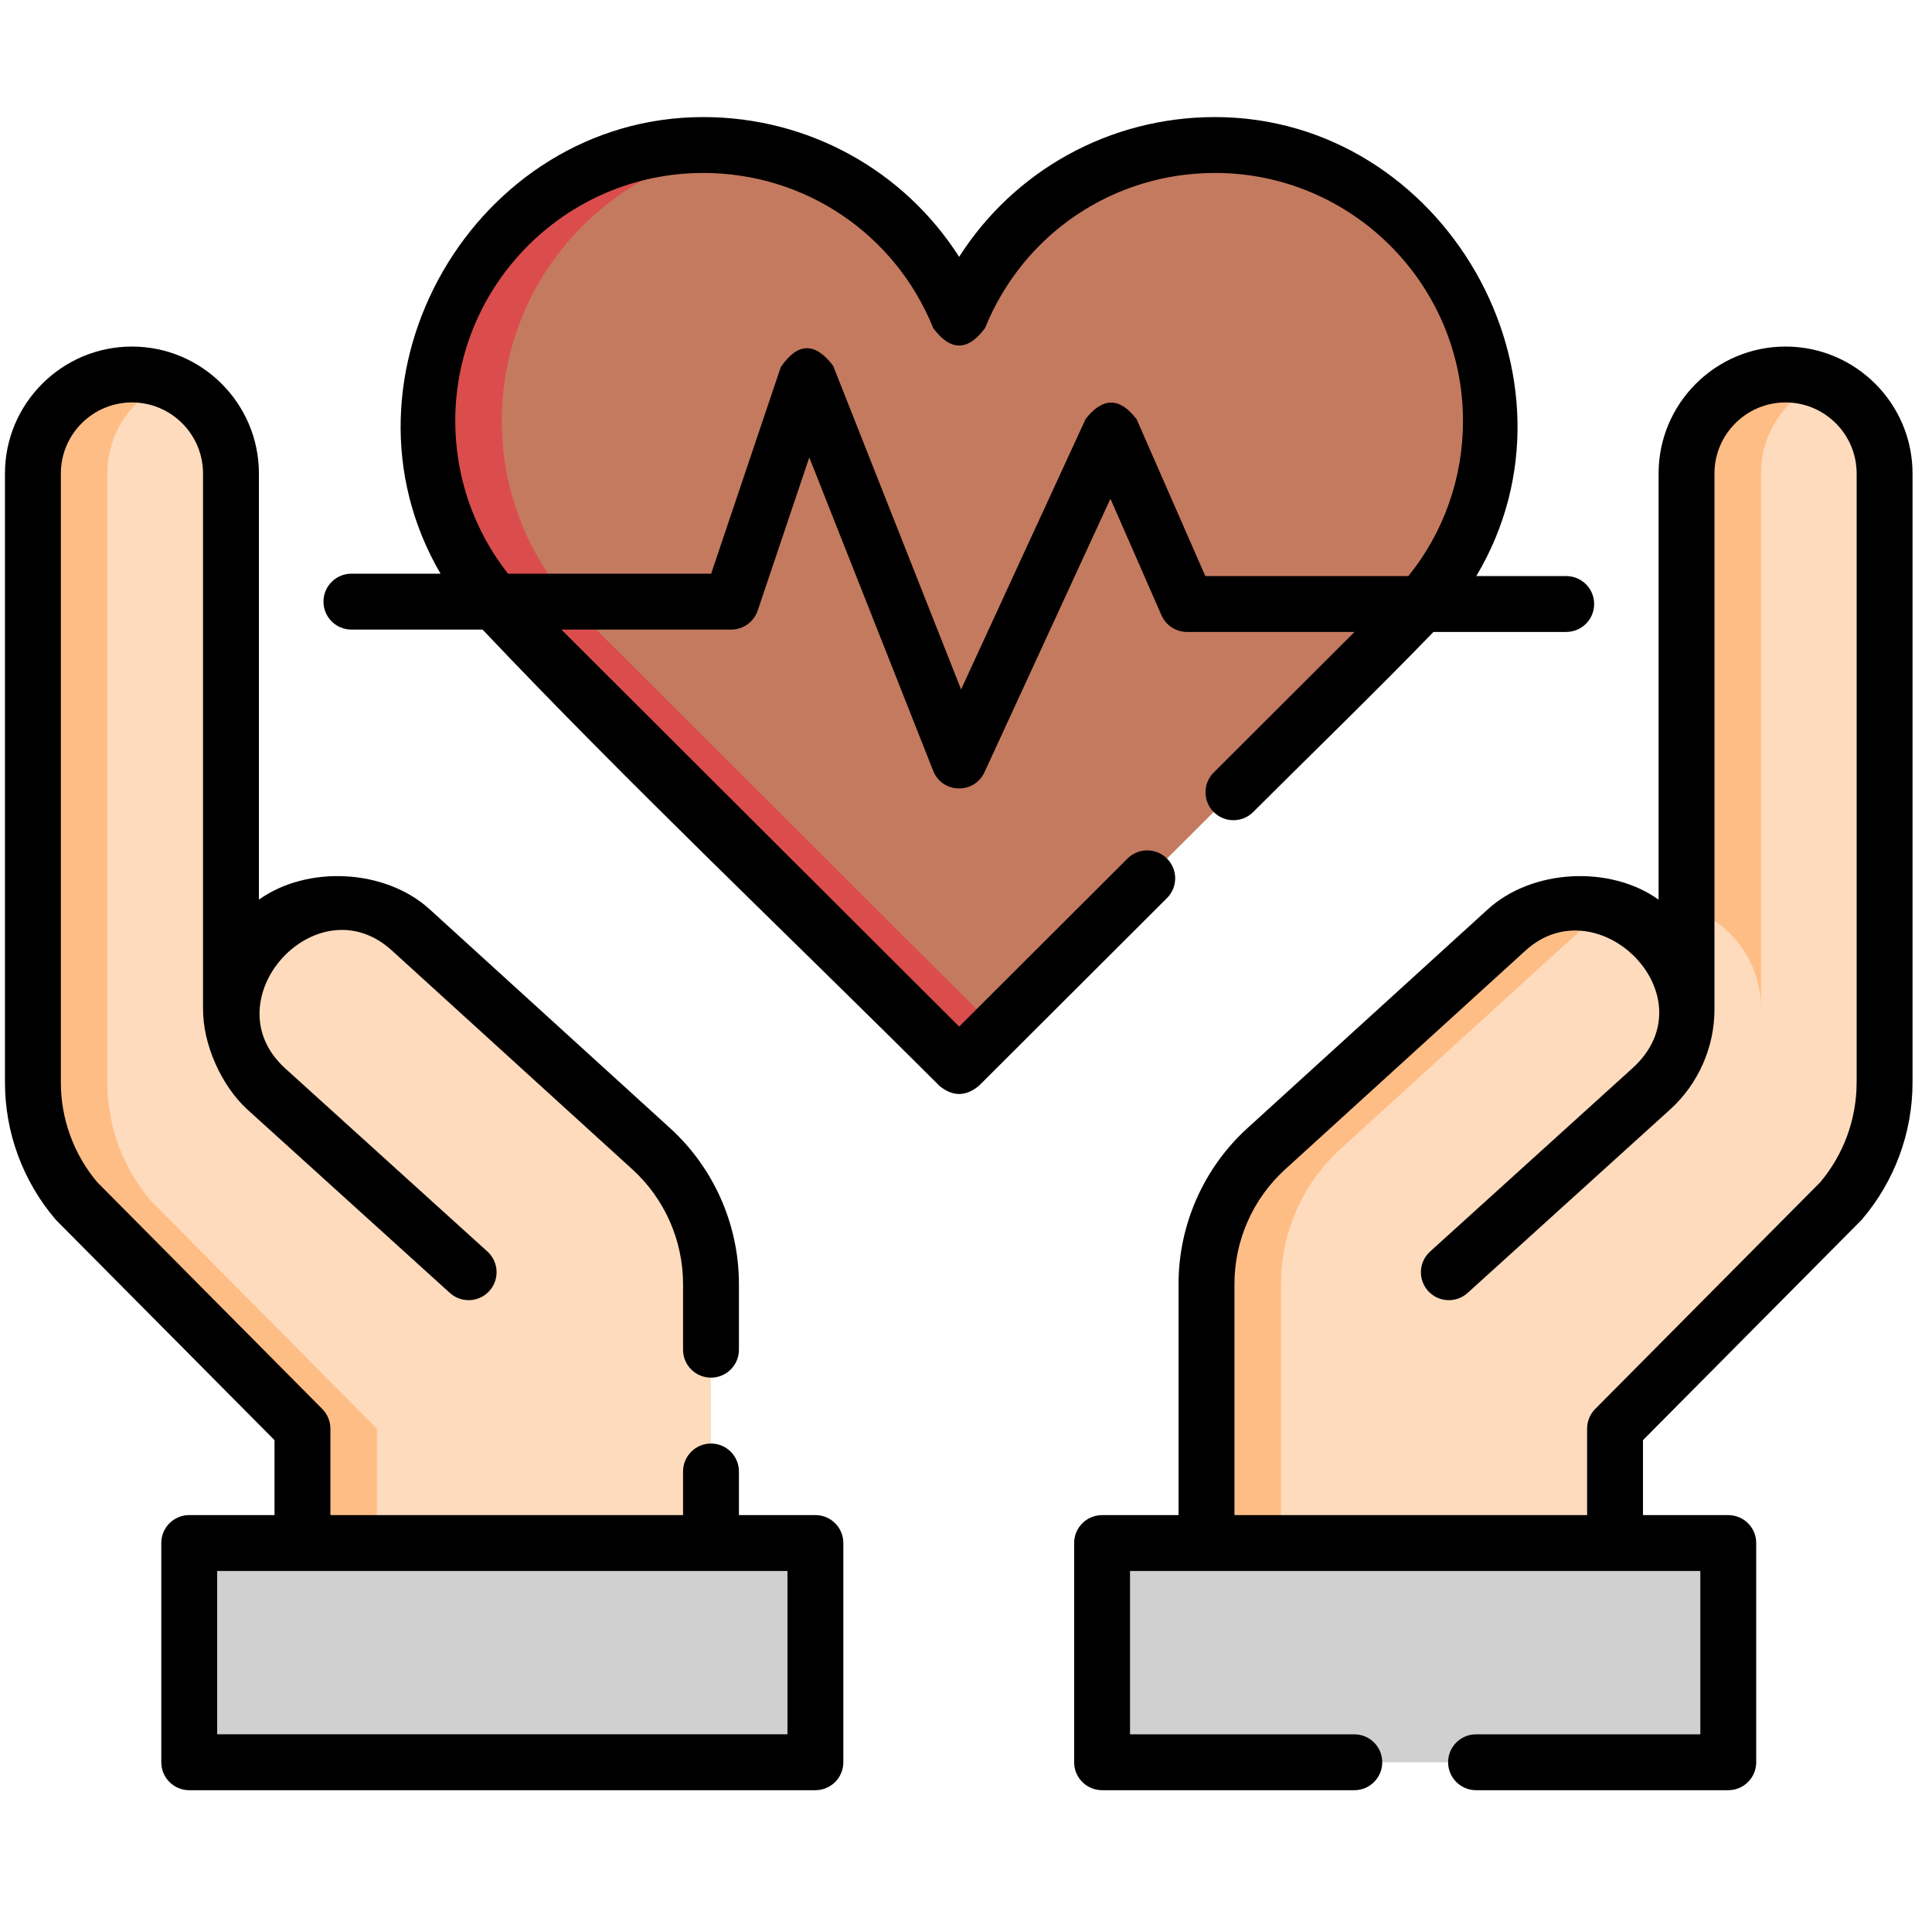
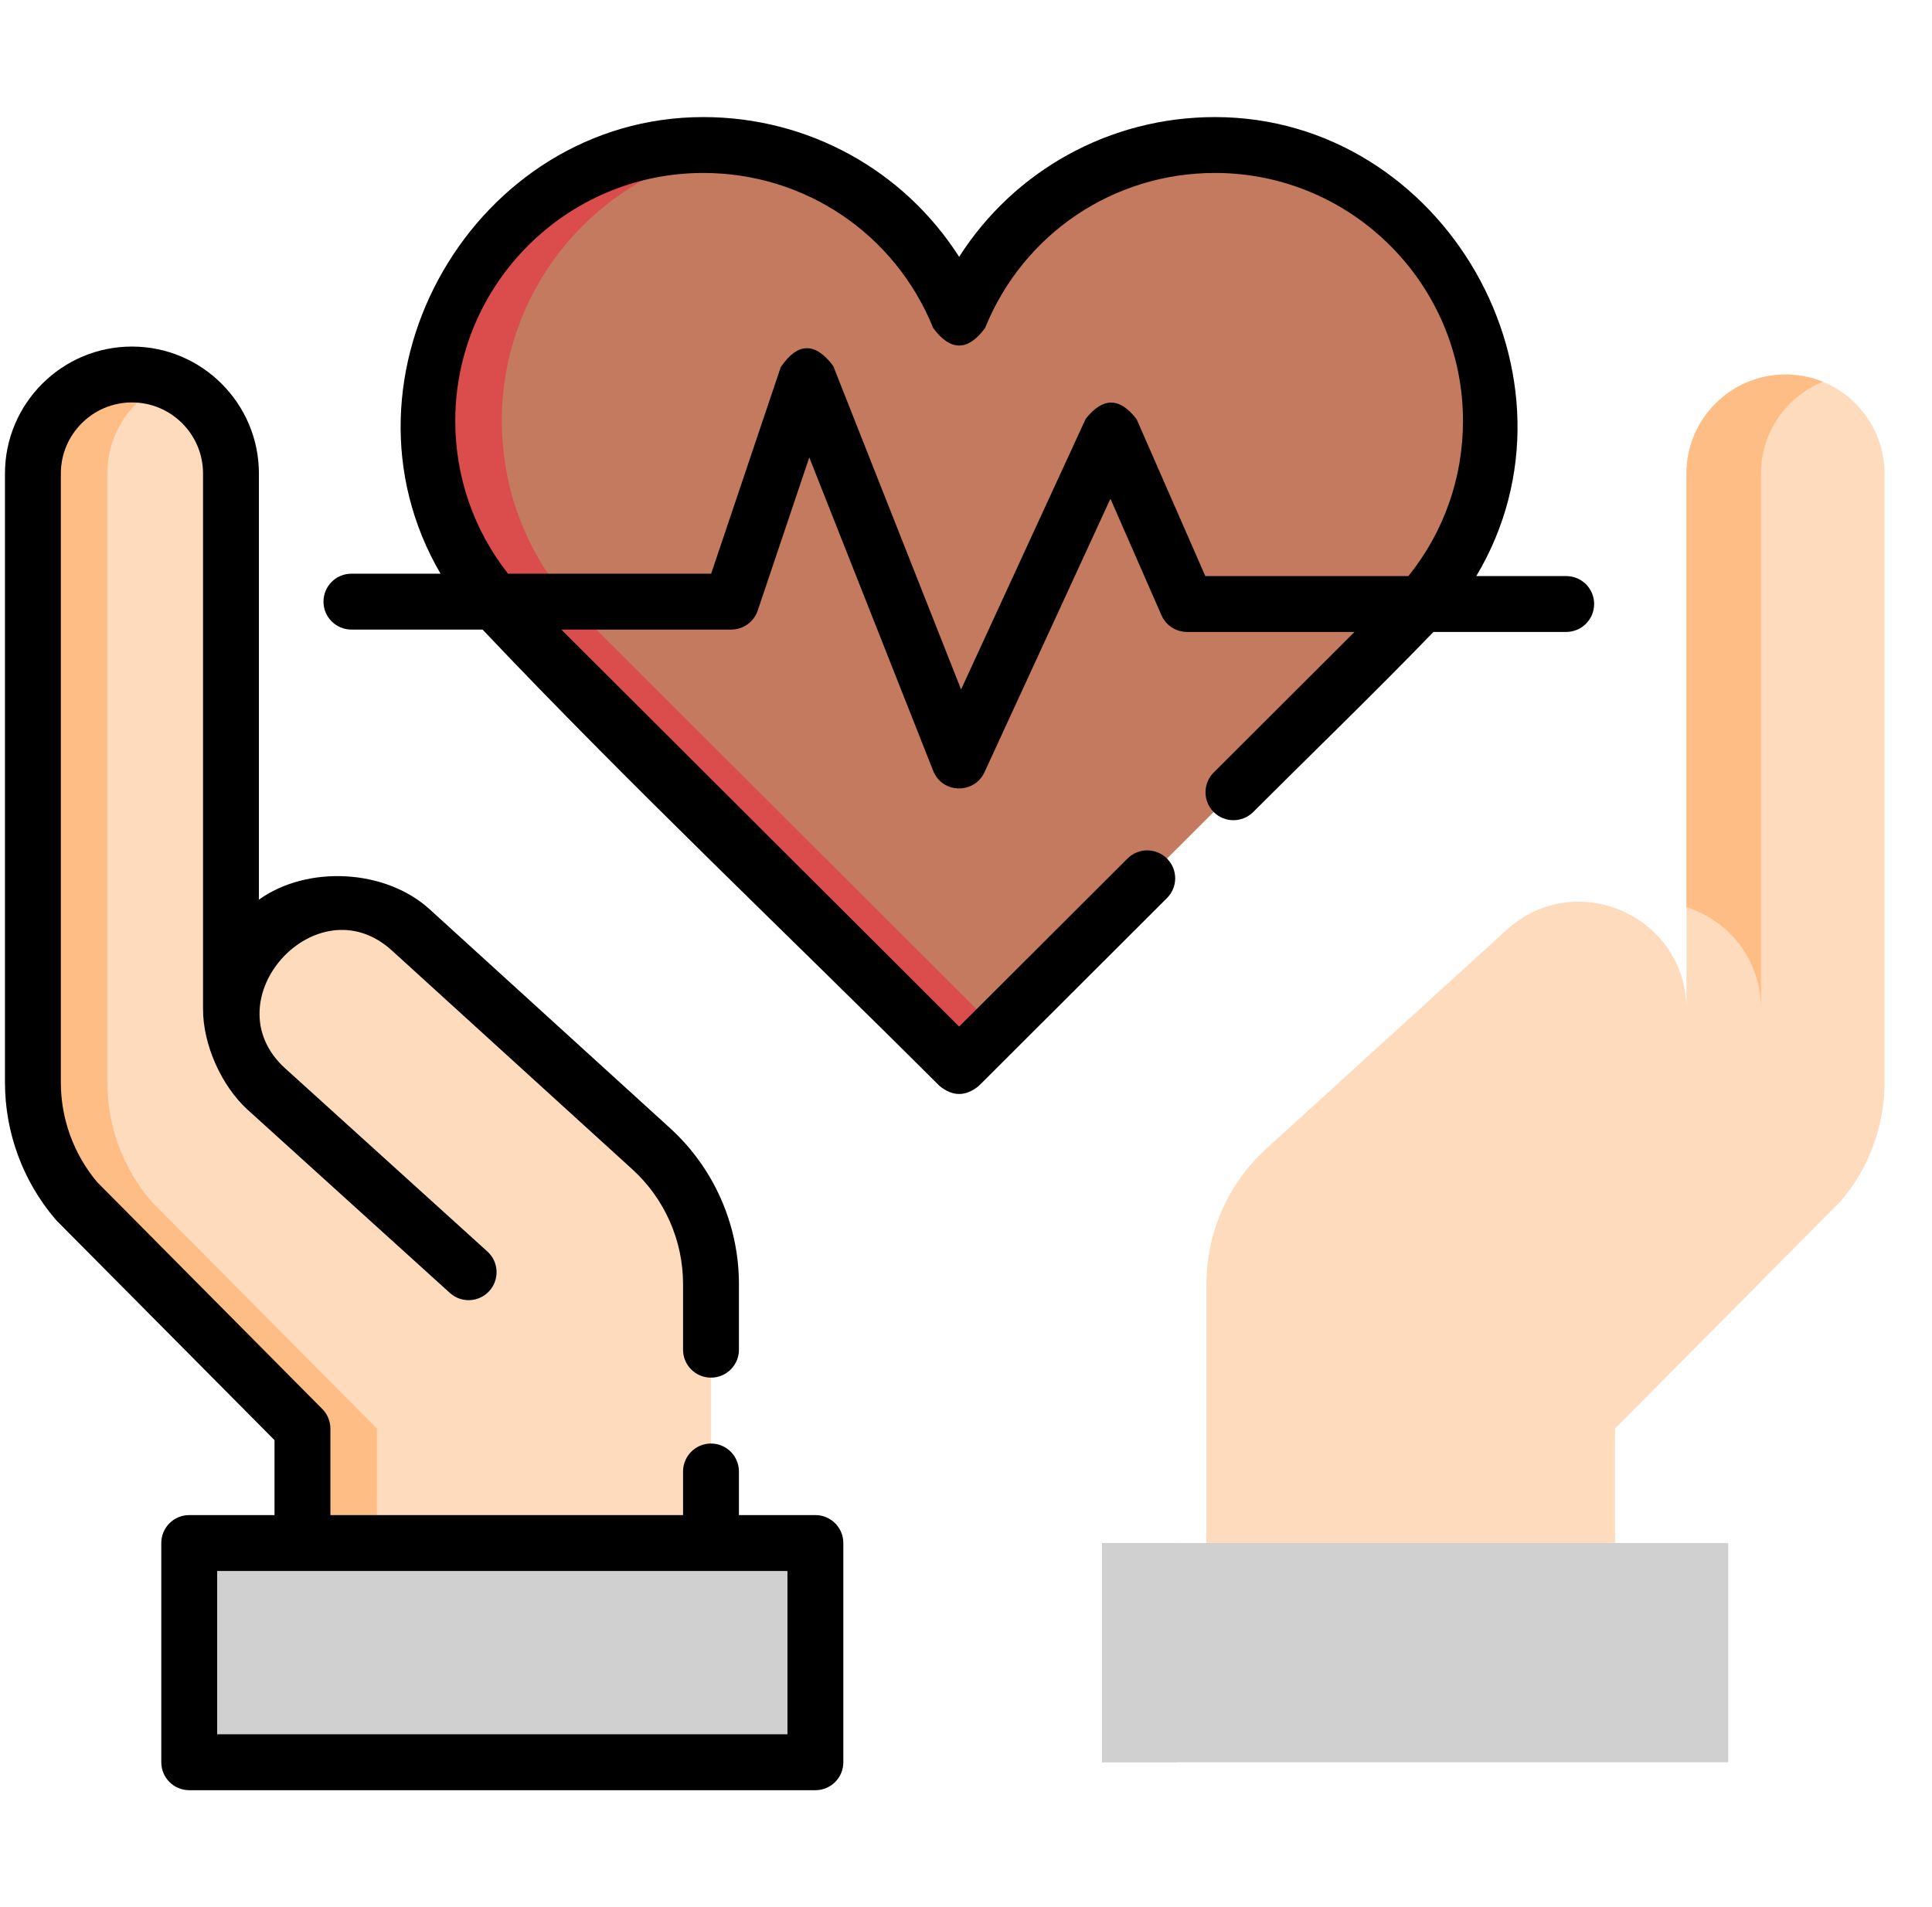
<svg xmlns="http://www.w3.org/2000/svg" width="79" height="78" viewBox="0 0 79 78" fill="none">
  <g clip-path="url(#clip0_573_2936)">
    <path d="M57.718 25.13C59.724 23.093 60.963 20.299 60.963 17.214C60.963 10.983 55.911 5.931 49.68 5.931C44.943 5.931 40.891 8.852 39.218 12.989C37.545 8.852 33.492 5.931 28.756 5.931C22.524 5.931 17.473 10.983 17.473 17.214C17.473 20.299 18.712 23.094 20.718 25.131L20.718 25.131L20.724 25.137C20.762 25.175 20.8 25.213 20.838 25.251L39.218 43.598L57.598 25.251C57.636 25.213 57.674 25.175 57.712 25.137L57.718 25.131L57.718 25.13Z" fill="#C47A5F" />
    <path d="M23.885 25.25C23.847 25.213 23.808 25.175 23.77 25.136L23.765 25.13H23.765C21.759 23.093 20.519 20.299 20.519 17.214C20.519 11.498 24.771 6.778 30.283 6.036C29.784 5.968 29.274 5.931 28.756 5.931C22.524 5.931 17.473 10.983 17.473 17.214C17.473 20.299 18.712 23.093 20.718 25.13L20.724 25.136C20.762 25.175 20.8 25.212 20.838 25.25L39.218 43.598L40.741 42.077L23.885 25.25Z" fill="#DB4D4D" />
    <path d="M45.062 72.069V63.103H70.667V72.069H45.062Z" fill="#D0D0D0" />
    <path d="M45.062 63.103H48.109V72.069H45.062V63.103Z" fill="#D0D0D0" />
    <path d="M49.332 63.103V52.509C49.332 50.405 50.219 48.398 51.775 46.981L61.609 38.028C64.43 35.459 68.96 37.461 68.96 41.277V19.365C68.96 17.129 70.773 15.316 73.01 15.316C75.246 15.316 77.059 17.129 77.059 19.365V44.27C77.059 46.047 76.425 47.767 75.271 49.12L66.037 58.425V63.103H49.332Z" fill="#FEDBBD" />
-     <path d="M54.822 46.981L64.655 38.028C65.095 37.628 65.576 37.339 66.074 37.15C64.64 36.623 62.936 36.82 61.609 38.028L51.775 46.981C50.219 48.398 49.332 50.405 49.332 52.509V63.103H52.379V52.509C52.379 50.405 53.266 48.398 54.822 46.981Z" fill="#FFBD86" />
    <path d="M72.007 41.277V19.365C72.007 17.668 73.052 16.215 74.534 15.613C74.063 15.422 73.549 15.316 73.01 15.316C70.774 15.316 68.961 17.129 68.961 19.365V37.097C70.651 37.647 72.007 39.189 72.007 41.277Z" fill="#FFBD86" />
    <path d="M7.738 72.069V63.103H33.343V72.069H7.738Z" fill="#D0D0D0" />
    <path d="M7.738 63.103H10.785V72.069H7.738V63.103Z" fill="#D0D0D0" />
    <path d="M12.365 63.103V58.425L3.131 49.12C1.978 47.767 1.344 46.047 1.344 44.27V19.365C1.344 17.129 3.157 15.316 5.393 15.316C7.629 15.316 9.442 17.129 9.442 19.365V41.277C9.442 37.461 13.972 35.459 16.794 38.028L26.628 46.981C28.184 48.398 29.07 50.405 29.07 52.509V63.104H12.365V63.103Z" fill="#FEDBBD" />
    <path d="M6.178 49.12C5.024 47.767 4.39 46.047 4.39 44.27V19.365C4.39 17.668 5.435 16.215 6.916 15.613C6.446 15.422 5.932 15.316 5.393 15.316C3.157 15.316 1.344 17.129 1.344 19.365V44.27C1.344 46.047 1.978 47.767 3.131 49.12L12.365 58.425V63.103H15.412V58.425L6.178 49.12Z" fill="#FFBD86" />
    <path d="M33.342 61.961H30.215V60.178C30.215 59.547 29.703 59.035 29.072 59.035C28.441 59.035 27.93 59.547 27.93 60.178V61.961H13.51V58.425C13.51 58.124 13.391 57.835 13.178 57.621L3.976 48.347C3.016 47.207 2.488 45.761 2.488 44.27V19.365C2.488 17.762 3.792 16.458 5.395 16.458C6.998 16.458 8.302 17.762 8.302 19.365V41.257C8.296 42.727 9.063 44.416 10.121 45.38L18.396 52.876C18.863 53.3 19.586 53.264 20.009 52.796C20.433 52.329 20.398 51.606 19.93 51.182L11.657 43.688C8.588 40.894 12.958 36.079 16.026 38.873L25.861 47.825C27.176 49.023 27.93 50.73 27.93 52.509V55.198C27.93 55.829 28.441 56.34 29.072 56.34C29.703 56.34 30.215 55.829 30.215 55.198V52.509C30.215 50.088 29.189 47.766 27.399 46.136L17.565 37.183C15.758 35.538 12.571 35.373 10.587 36.792V19.365C10.587 16.502 8.258 14.173 5.395 14.173C2.532 14.173 0.203 16.502 0.203 19.365V44.27C0.203 46.317 0.935 48.303 2.264 49.862C2.282 49.883 2.302 49.905 2.322 49.925L11.225 58.896V61.961H7.737C7.106 61.961 6.595 62.473 6.595 63.104V72.069C6.595 72.7 7.106 73.212 7.737 73.212H33.342C33.973 73.212 34.484 72.7 34.484 72.069V63.104C34.484 62.472 33.973 61.961 33.342 61.961ZM32.199 70.926H8.88V64.246H32.199V70.926Z" fill="black" />
-     <path d="M73.012 14.173C70.149 14.173 67.82 16.502 67.82 19.365V36.792C65.836 35.373 62.649 35.538 60.842 37.183L51.008 46.136C49.218 47.766 48.191 50.089 48.191 52.509V61.962H45.065C44.433 61.962 43.922 62.473 43.922 63.104V72.069C43.922 72.7 44.433 73.212 45.065 73.212H55.378C56.009 73.212 56.52 72.7 56.52 72.069C56.52 71.438 56.009 70.927 55.378 70.927H46.207V64.247H69.527V70.927H60.356C59.725 70.927 59.213 71.438 59.213 72.069C59.213 72.7 59.725 73.212 60.356 73.212H70.669C71.3 73.212 71.812 72.7 71.812 72.069V63.104C71.812 62.473 71.3 61.962 70.669 61.962H67.182V58.896L76.085 49.925C76.105 49.905 76.124 49.883 76.143 49.862C77.472 48.303 78.204 46.317 78.204 44.27V19.365C78.204 16.502 75.874 14.173 73.012 14.173ZM75.918 44.27C75.918 45.761 75.391 47.207 74.431 48.347L65.228 57.621C65.016 57.835 64.897 58.124 64.897 58.425V61.962H50.477V52.509C50.477 50.73 51.231 49.023 52.546 47.826L62.38 38.873C65.342 36.175 69.976 40.764 66.751 43.686L58.477 51.183C58.009 51.606 57.974 52.329 58.397 52.797C58.821 53.264 59.544 53.3 60.011 52.876L68.286 45.379C69.442 44.332 70.105 42.837 70.105 41.277V19.365C70.105 17.762 71.409 16.458 73.012 16.458C74.615 16.458 75.919 17.762 75.919 19.365V44.27H75.918Z" fill="black" />
    <path d="M47.72 35.113C47.274 34.666 46.551 34.665 46.104 35.111L39.22 41.983L22.954 25.747H29.9C30.39 25.747 30.826 25.434 30.983 24.969L33.092 18.707L38.157 31.521C38.529 32.464 39.84 32.485 40.257 31.579L45.406 20.396L47.492 25.16C47.674 25.576 48.085 25.844 48.538 25.844H55.387L49.629 31.592C49.182 32.038 49.182 32.761 49.627 33.208C50.073 33.654 50.797 33.655 51.243 33.209C53.7 30.756 56.202 28.34 58.615 25.844H64.043C64.674 25.844 65.185 25.333 65.185 24.701C65.185 24.07 64.674 23.559 64.043 23.559H60.367C65.192 15.466 59.047 4.788 49.68 4.788C45.374 4.788 41.474 6.972 39.219 10.504C36.965 6.972 33.064 4.788 28.757 4.788C19.431 4.788 13.285 15.366 18.014 23.462H14.369C13.738 23.462 13.227 23.973 13.227 24.604C13.227 25.235 13.738 25.747 14.369 25.747H19.732C25.775 32.131 32.191 38.195 38.413 44.406C38.951 44.851 39.489 44.851 40.027 44.406L47.718 36.728C48.165 36.283 48.166 35.559 47.72 35.113ZM18.616 17.215C18.616 11.623 23.166 7.073 28.757 7.073C32.912 7.073 36.602 9.563 38.16 13.417C38.867 14.369 39.573 14.369 40.279 13.417C41.837 9.563 45.527 7.073 49.681 7.073C55.272 7.073 59.822 11.623 59.822 17.215C59.822 19.548 59.035 21.765 57.59 23.559H49.286L46.479 17.149C45.792 16.244 45.098 16.237 44.394 17.13L39.299 28.196L34.069 14.963C33.328 13.981 32.613 14 31.924 15.018L29.079 23.462H20.774C19.377 21.684 18.616 19.505 18.616 17.215Z" fill="black" />
  </g>
  <defs>
    <clipPath id="clip0_573_2936">
      <rect width="78" height="78" fill="white" transform="translate(0.203)" />
    </clipPath>
  </defs>
</svg>